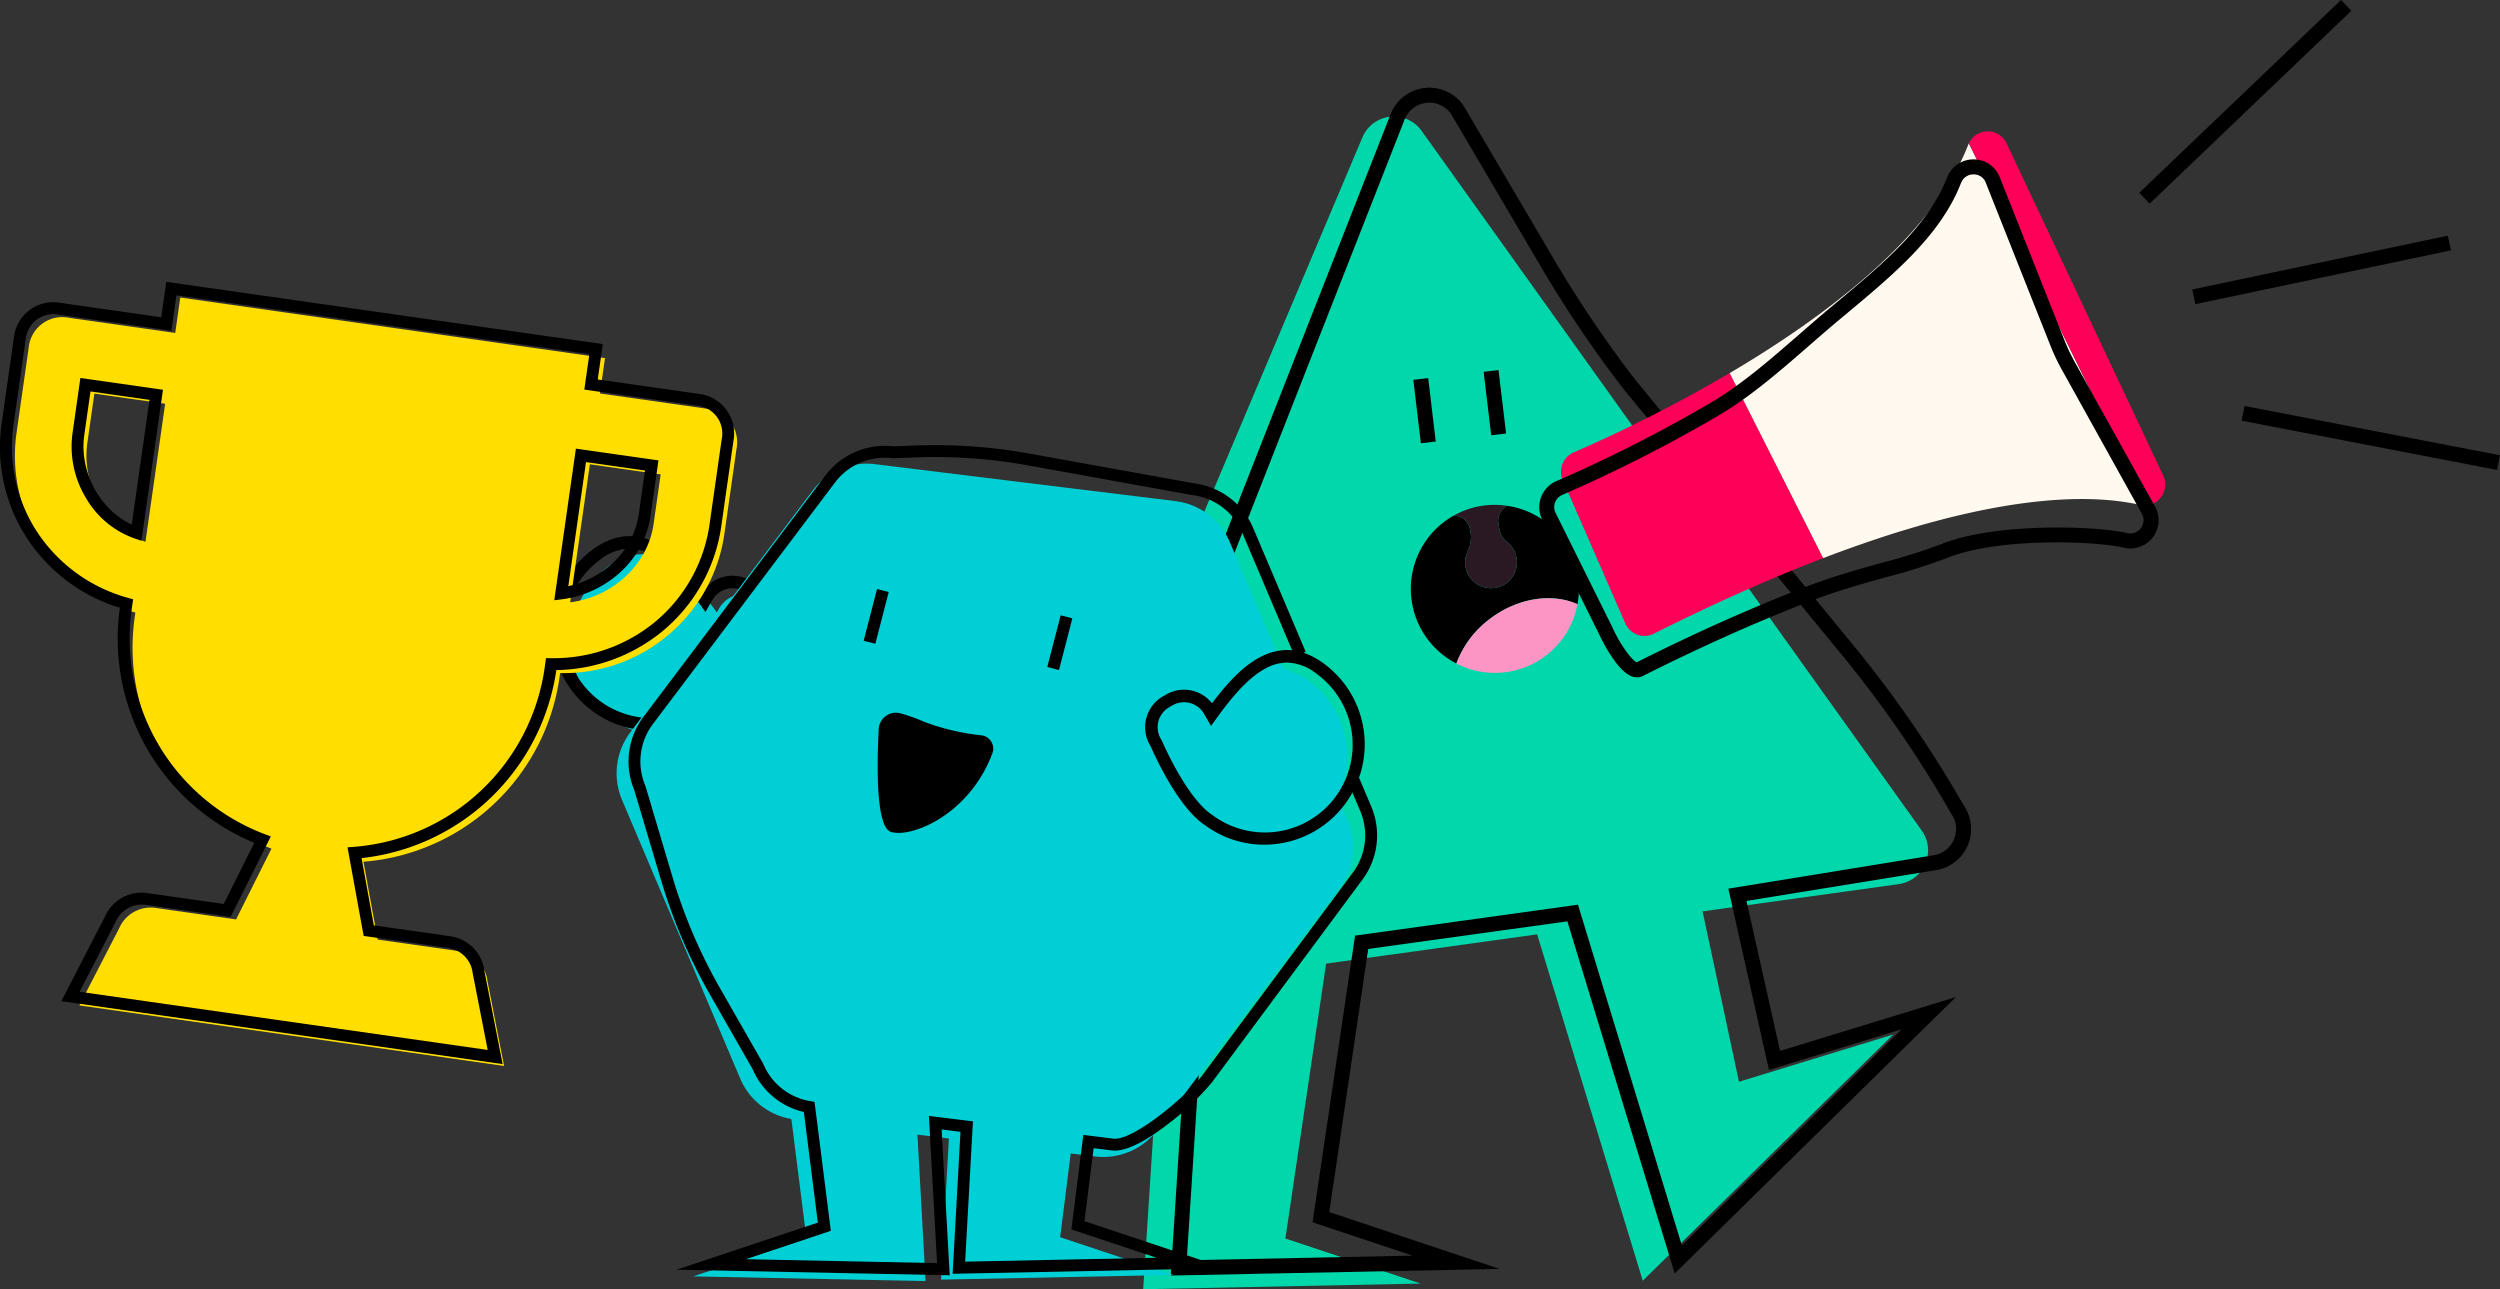
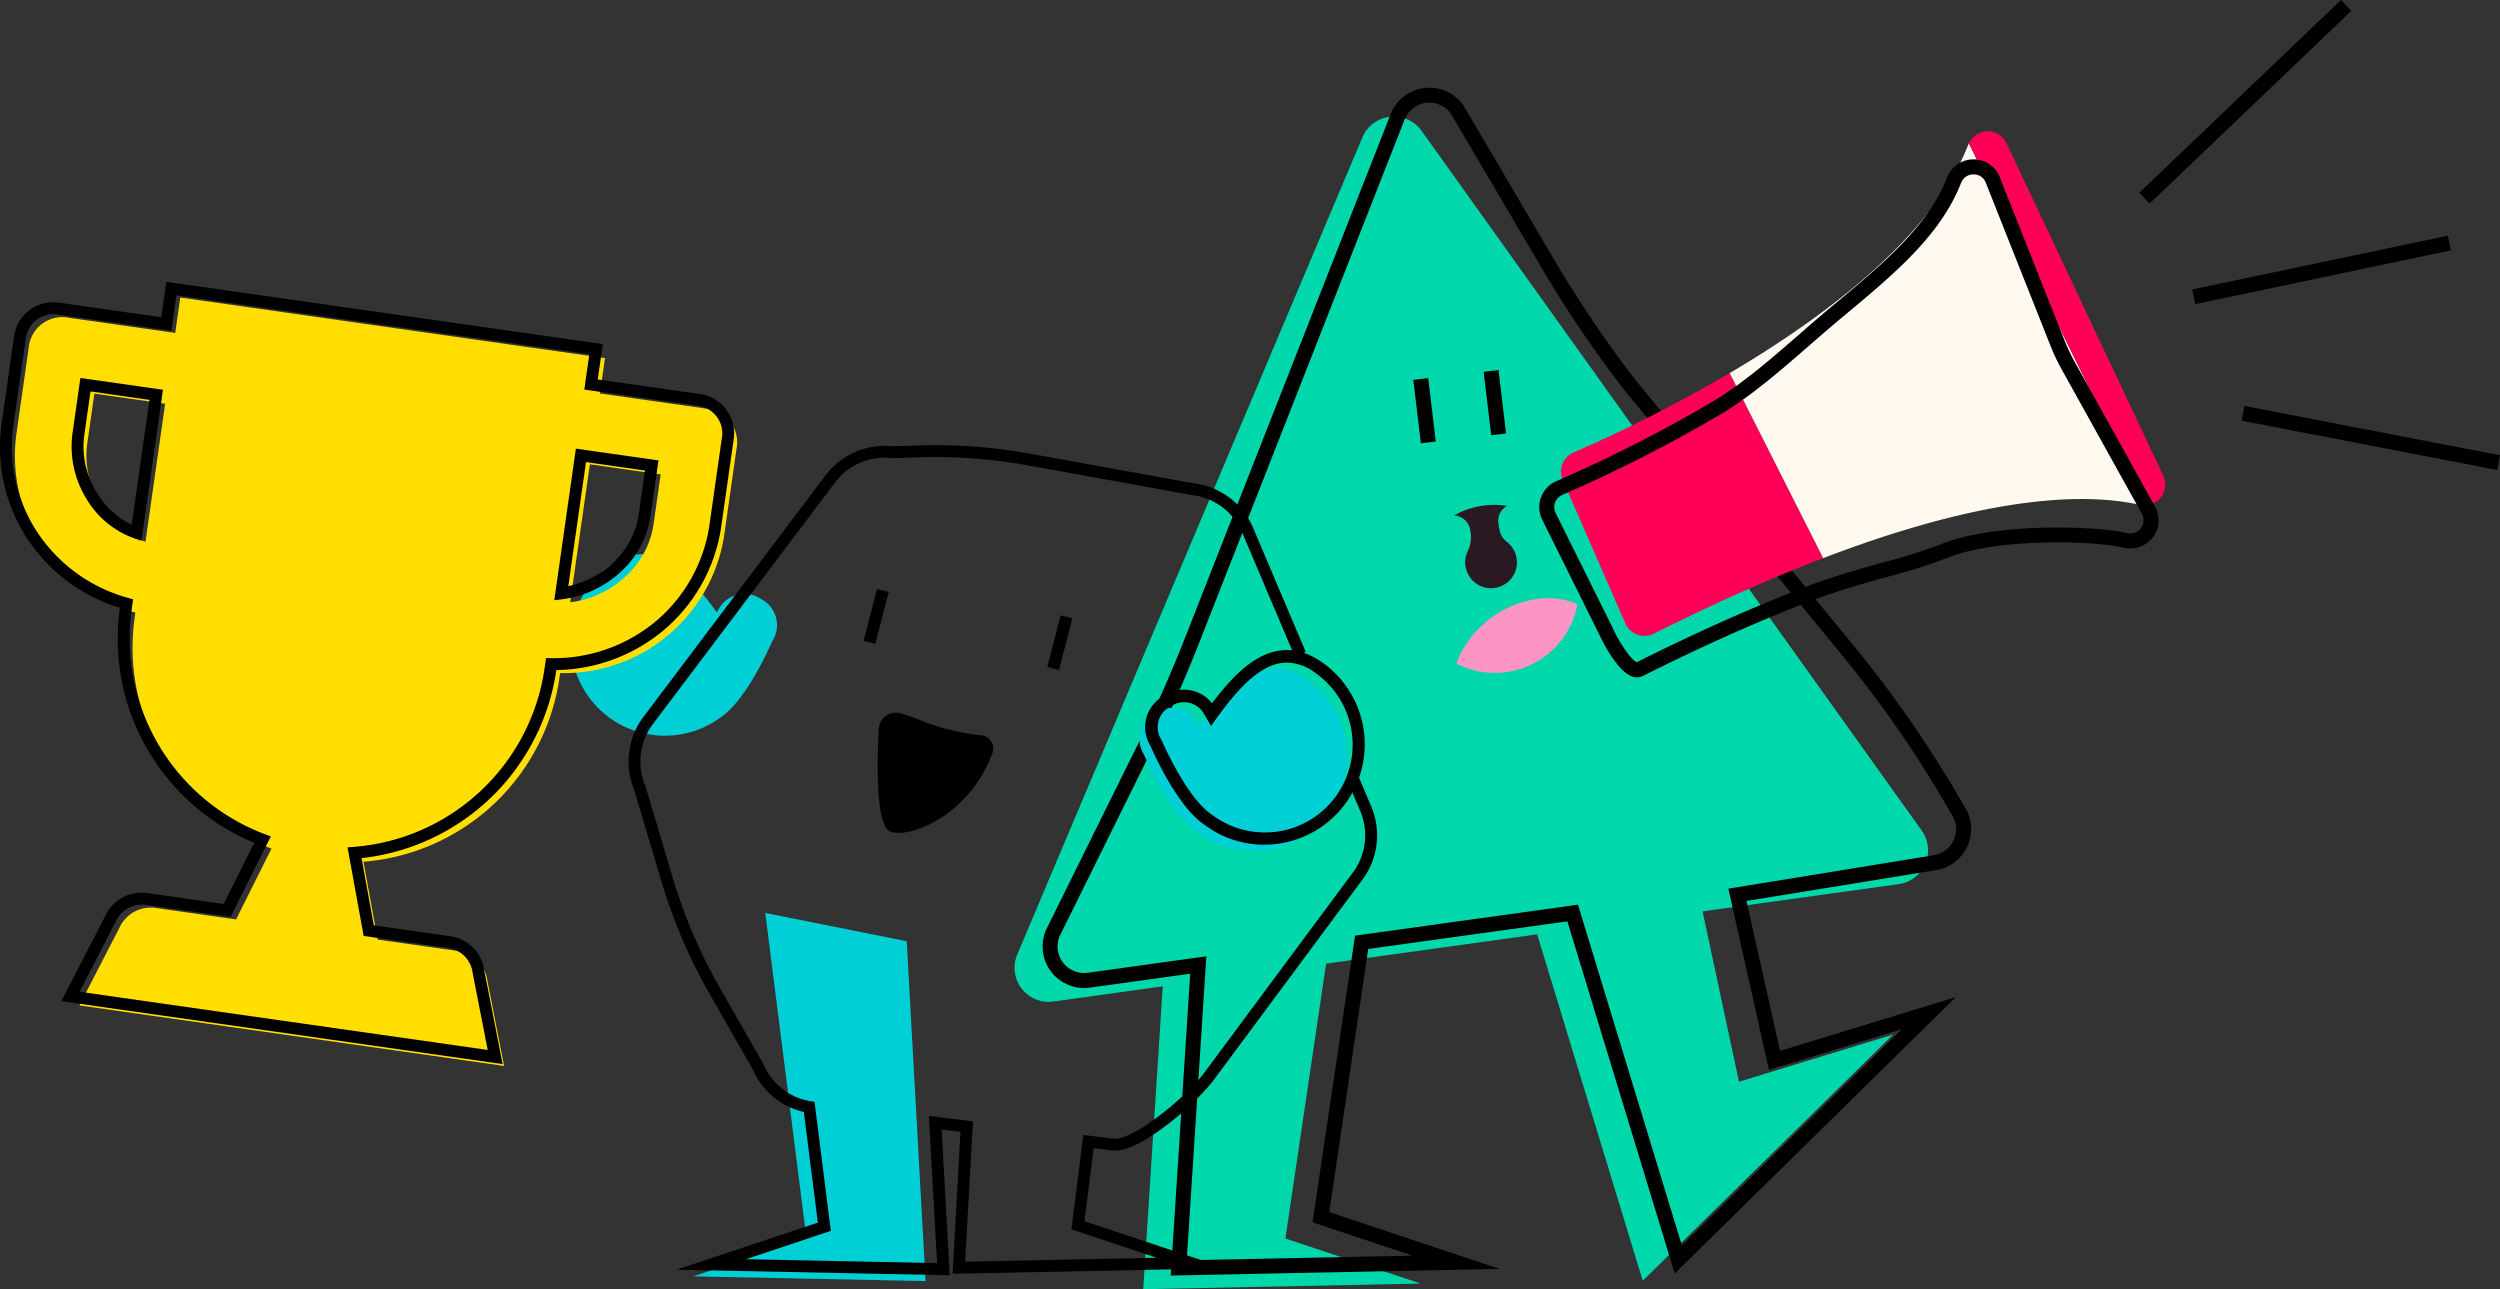
<svg xmlns="http://www.w3.org/2000/svg" width="488.552" height="251.938" viewBox="0 0 488.552 251.938">
  <rect x="0" y="0" width="488.552" height="251.938" fill="#333333" stroke="none" />
  <defs>
    <style>.a{fill:#00d7ab;}.b{fill:#ff0058;}.c{fill:#fff9f0;}.d{fill:#2a1922;}.e{fill:#fc95c4;}.f{fill:#00d0d5;}.g{fill:#ffde00;}</style>
  </defs>
  <g transform="translate(-5438.693 -14699.711)">
    <g transform="translate(5636.949 14716.846)">
      <g transform="translate(0)">
        <path class="a" d="M6458.813,14980.563l67.454-159.687a6.663,6.663,0,0,1,11.559-1.282l97.74,136.744a6.663,6.663,0,0,1-4.5,10.474l-165.194,22.944A6.663,6.663,0,0,1,6458.813,14980.563Z" transform="translate(-6458.278 -14811.17)" />
        <path class="a" d="M6615.41,15675.612l9.613-64.891-33,6.6-4.4,68.194,54.2-1.1Z" transform="translate(-6562.474 -15450.713)" />
        <path class="a" d="M7009.324,15601.943l7.685,35.959,30.141-9.232-48.946,48.121-22.079-72.408Z" transform="translate(-6875.431 -15443.642)" />
        <path d="M6511.5,15019.966l3.805-58.987-19.6,2.723a8.129,8.129,0,0,1-8.605-11.215l.037-.079,17.939-36.253c3.364-6.8,6.474-13.822,9.246-20.883l40.225-102.454.007-.018a8.128,8.128,0,0,1,14.1-1.563l.071.109,17.707,30.1a227.576,227.576,0,0,0,15.916,23.543l42.548,51.806a226.712,226.712,0,0,1,21.543,31.253,8.129,8.129,0,0,1-5.521,12.712l-36.909,6,6.567,29.306,34.355-10.522-54.941,54.015-20.982-68.812-38.913,5.4-7.617,51.416,33.295,11.1Zm6.96-62.384-3.832,59.39,44.124-.9-19.533-6.511,8.3-56.019,43.563-6.051,20.3,66.58,42.951-42.228-25.925,7.94-7.939-35.426,40.026-6.508a5.2,5.2,0,0,0,3.514-8.172l-.08-.125a223.676,223.676,0,0,0-21.3-30.908l-42.576-51.84-.014-.018a230.773,230.773,0,0,1-16.135-23.865l-17.671-30.037a5.2,5.2,0,0,0-8.975,1.033l-40.211,102.419c-2.8,7.137-5.947,14.239-9.347,21.111l-17.918,36.211a5.2,5.2,0,0,0,5.52,7.134Z" transform="translate(-6480.971 -14787.832)" />
        <g transform="translate(106.789 8.532)">
          <path class="b" d="M7009.917,15090.181a4.066,4.066,0,0,0-2.105,5.363l12.234,28.037a4.073,4.073,0,0,0,5.558,2.011c12.376-6.212,23.357-11.037,33.107-14.77l-18.27-36.162A285.393,285.393,0,0,1,7009.917,15090.181Z" transform="translate(-7007.469 -15027.419)" />
          <path class="c" d="M7223.665,14844.021c-6.927,17.854-27.812,33.547-46.627,44.645l18.27,36.162c33.346-12.766,52.153-12.625,61.918-10.4a4.041,4.041,0,0,0,1.348.074l-34.788-70.736C7223.746,14843.854,7223.7,14843.933,7223.665,14844.021Z" transform="translate(-7144.066 -14841.425)" />
-           <path class="b" d="M7455.43,14899l-30.626-64.955a4.061,4.061,0,0,0-7.355.013l34.788,70.735A4.084,4.084,0,0,0,7455.43,14899Z" transform="translate(-7337.729 -14831.711)" />
+           <path class="b" d="M7455.43,14899l-30.626-64.955a4.061,4.061,0,0,0-7.355.013l34.788,70.735A4.084,4.084,0,0,0,7455.43,14899" transform="translate(-7337.729 -14831.711)" />
        </g>
        <path d="M7004.746,14961.112a2.928,2.928,0,0,1-1-.184c-3.054-1.1-6.124-7.63-6.412-8.257l-11.211-22.57-.014-.033a5.53,5.53,0,0,1,2.866-7.294,283.586,283.586,0,0,0,30.362-15.438c5.9-3.477,11.66-8.5,17.234-13.354,2.008-1.75,4.085-3.559,6.123-5.254l.568-.473c9.45-7.86,18.376-15.284,22.08-24.832a2.975,2.975,0,0,1,.135-.295l.022-.046a5.475,5.475,0,0,1,5-3.19h.018a5.471,5.471,0,0,1,4.99,3.172l.037.084,12.715,32.05a37.3,37.3,0,0,0,2.06,4.348l15.793,28.431.021.043a5.52,5.52,0,0,1-6.191,7.773c-6.519-1.488-25.046-1.879-34.55,1.967a112.72,112.72,0,0,1-11.838,3.744c-4.671,1.3-9.5,2.643-14.681,4.624-10.25,3.924-21.345,8.874-32.979,14.714A2.545,2.545,0,0,1,7004.746,14961.112Zm-15.968-32.246,11.2,22.552.014.033c1.263,2.895,3.71,6.371,4.7,6.713,11.676-5.857,22.821-10.827,33.126-14.771,5.308-2.032,10.427-3.456,14.943-4.712a110.859,110.859,0,0,0,11.524-3.636c10.025-4.059,29.474-3.667,36.3-2.109a2.53,2.53,0,0,0,.86.046,2.586,2.586,0,0,0,1.952-1.329,2.547,2.547,0,0,0,.1-2.343l-15.743-28.341a40.252,40.252,0,0,1-2.222-4.689l-12.7-32a2.515,2.515,0,0,0-2.331-1.454,2.541,2.541,0,0,0-2.353,1.5c-.023.049-.046.095-.069.141l-.021.04c-3.982,10.248-13.187,17.9-22.932,26.009l-.569.473c-2.012,1.674-4.076,3.473-6.073,5.211-5.674,4.943-11.541,10.054-17.669,13.668a286.443,286.443,0,0,1-30.687,15.6,2.6,2.6,0,0,0-1.357,3.4Z" transform="translate(-6883.094 -14845.881)" />
        <g transform="translate(77.447 81.519)">
-           <path d="M6872.044,15230.139c5.477-4.146,12.163-5.061,17.092-2.858a16.349,16.349,0,0,0-13.751-19.223,3.385,3.385,0,0,0-1.685,3.587l.212,1.112a3.726,3.726,0,0,0,1.374,2.3,5.057,5.057,0,1,1-7.568,1.8,6.266,6.266,0,0,0,.477-3.955l-.05-.264a3.331,3.331,0,0,0-3.137-2.7,16.412,16.412,0,0,0,.461,28.936A19.3,19.3,0,0,1,6872.044,15230.139Z" transform="translate(-6856.569 -15207.865)" />
          <path class="d" d="M6903.1,15211.844l.051.264a6.269,6.269,0,0,1-.477,3.955,5.055,5.055,0,1,0,7.568-1.8,3.726,3.726,0,0,1-1.374-2.3l-.212-1.112a3.385,3.385,0,0,1,1.684-3.587,16.047,16.047,0,0,0-10.377,1.886A3.33,3.33,0,0,1,6903.1,15211.844Z" transform="translate(-6891.524 -15207.066)" />
          <path class="e" d="M6926,15302.1c-4.93-2.2-11.615-1.287-17.092,2.858a19.308,19.308,0,0,0-6.576,8.74,16.4,16.4,0,0,0,23.668-11.6Z" transform="translate(-6893.435 -15282.687)" />
        </g>
        <rect width="2.93" height="12.484" transform="matrix(0.993, -0.118, 0.118, 0.993, 91.68, 55.527)" />
      </g>
      <rect width="2.93" height="12.484" transform="translate(77.935 57.097) rotate(-6.786)" />
    </g>
    <g transform="translate(5438.693 14754.797)">
      <g transform="translate(107.824 31.901)">
        <path class="f" d="M6019.025,15259.126c8.19-5.993,14.826.3,20.819,8.491.121.165.232.326.351.49l.432-.748a5.722,5.722,0,0,1,7.816-2.094l.66.381a5.721,5.721,0,0,1,2.094,7.815l-.162.281c-1.517,3.419-5.675,12.034-10.307,15.042h0a18.376,18.376,0,0,1-21.7-29.659Z" transform="translate(-6007.942 -15235.424)" />
-         <path d="M6012.862,15276.536a19.97,19.97,0,0,1-3.047-.235,19.6,19.6,0,0,1-8.575-35.191h0c4.135-3.027,8.354-3.418,12.539-1.164,2.923,1.574,5.811,4.355,9.276,8.954a6.949,6.949,0,0,1,8.939-1.724l.659.38a6.958,6.958,0,0,1,2.544,9.493l-.129.226c-1.629,3.661-5.875,12.356-10.734,15.513A19.356,19.356,0,0,1,6012.862,15276.536Zm-4.461-35.589a9.637,9.637,0,0,0-5.712,2.143h0a17.148,17.148,0,1,0,20.253,27.678c4.511-2.933,8.724-11.876,9.91-14.549l.222-.4a4.5,4.5,0,0,0-1.646-6.14l-.659-.38a4.494,4.494,0,0,0-6.141,1.645l-1.379,2.39-1.458-2.024c-3.561-4.866-6.391-7.706-9.175-9.205A8.818,8.818,0,0,0,6008.4,15240.947Z" transform="translate(-5993.208 -15220.724)" />
-         <path class="f" d="M6178.209,15181.025l23.1,54.458a13.282,13.282,0,0,1-1.623,13.183l-35.612,47.233a13.282,13.282,0,0,1-12.228,5.187l-58.711-7.225a13.28,13.28,0,0,1-10.605-8l-23.1-54.457a13.284,13.284,0,0,1,1.623-13.184l35.612-47.233a13.284,13.284,0,0,1,12.228-5.187l58.711,7.225A13.282,13.282,0,0,1,6178.209,15181.025Z" transform="translate(-6045.704 -15162.08)" />
        <path d="M6343.185,15423.9a2.618,2.618,0,0,0-2.143-3.5,45.086,45.086,0,0,1-11.184-2.637,34.628,34.628,0,0,0-4.655-1.668,3.363,3.363,0,0,0-4.234,3.08c-.344,6.469-.622,19.006,2.311,20.064C6326.948,15440.568,6338.558,15436.244,6343.185,15423.9Z" transform="translate(-6257.07 -15363.69)" />
        <g transform="translate(60.949 28.118)">
          <rect width="10.442" height="2.363" transform="translate(0 10.11) rotate(-75.499)" />
          <rect width="10.442" height="2.363" transform="translate(35.886 15.246) rotate(-75.499)" />
        </g>
        <path class="f" d="M6616.81,15373.665c-8.19-5.993-14.826.3-20.819,8.491-.121.165-.232.326-.351.49l-.432-.748a5.722,5.722,0,0,0-7.816-2.094l-.66.381a5.722,5.722,0,0,0-2.094,7.816l.162.28c1.517,3.419,5.675,12.034,10.307,15.042h0a18.376,18.376,0,1,0,21.7-29.659Z" transform="translate(-6469.018 -15327.691)" />
        <path d="M6601.332,15387.326c-4.858-3.156-9.1-11.853-10.734-15.514l-.129-.225a6.959,6.959,0,0,1,2.544-9.494l.659-.379a6.95,6.95,0,0,1,8.939,1.723c3.466-4.6,6.354-7.379,9.276-8.953,4.186-2.254,8.4-1.863,12.539,1.163h0a19.6,19.6,0,0,1-8.574,35.191,19.981,19.981,0,0,1-3.048.235A19.362,19.362,0,0,1,6601.332,15387.326Zm11.719-30.682c-2.784,1.5-5.614,4.34-9.174,9.205l-1.459,2.024-1.379-2.389a4.5,4.5,0,0,0-6.141-1.646l-.659.38a4.5,4.5,0,0,0-1.646,6.14l.222.4c1.186,2.673,5.4,11.617,9.911,14.549a17.148,17.148,0,1,0,20.252-27.677h0a9.637,9.637,0,0,0-5.712-2.143A8.818,8.818,0,0,0,6613.051,15356.645Z" transform="translate(-6473.584 -15312.991)" />
-         <path class="f" d="M6407.736,15679.389l8.051-63.65-27.635,5.527-3.685,66.418,45.39-.921Z" transform="translate(-6308.388 -15524.605)" />
        <path class="f" d="M6157.578,15680.859l-8.051-63.65,27.635,5.527,3.685,66.418-45.39-.922Z" transform="translate(-6107.797 -15525.79)" />
        <path d="M6133.136,15309.289l-53.379-1.083,27.605-9.2-2.736-21.627a14.359,14.359,0,0,1-9.99-8.336l-8.393-14.678a105.047,105.047,0,0,1-9.489-22.183l-5.27-17.724a14.485,14.485,0,0,1,1.79-14.275l35.612-47.233a14.483,14.483,0,0,1,13.2-5.652l4.393-.162a103.943,103.943,0,0,1,22.28,1.585l32.167,5.816a14.49,14.49,0,0,1,11.5,8.693l10.277,24.228-2.142.908-10.276-24.228a12.153,12.153,0,0,0-9.677-7.3l-.065-.01-32.2-5.823a101.559,101.559,0,0,0-21.78-1.549l-4.577.169-.092-.012a12.153,12.153,0,0,0-11.157,4.732l-35.611,47.233a12.152,12.152,0,0,0-1.48,12.028l.044.123,5.288,17.784a102.775,102.775,0,0,0,9.279,21.691l8.461,14.8.027.063a12.06,12.06,0,0,0,9.121,7.188l.85.145,3.188,25.207-16.638,5.546,37.4.759-1.6-28.761,8.608,1.06-1.521,27.416,37.4-.76-16.638-5.545,2.334-18.457,5.876.723a2.438,2.438,0,0,0,.31.019c4.034,0,14.046-8.38,17.1-12.434l29.352-39.543a12.157,12.157,0,0,0,1.485-12.036l-2.366-5.578,2.142-.908,2.366,5.578a14.487,14.487,0,0,1-1.764,14.338l-29.352,39.543a52.911,52.911,0,0,1-8.773,8.3c-4.741,3.634-8.371,5.326-10.786,5.028l-3.575-.439-1.8,14.261,27.6,9.2L6133.7,15309l1.54-27.75-3.687-.454Z" transform="translate(-6055.365 -15147.063)" />
      </g>
      <g transform="translate(2.907 3.063)">
        <path class="g" d="M5456.332,15008.645l-2.367,16.6a31.691,31.691,0,0,0,23.229,35.068l-.1.692a42.021,42.021,0,0,0,26.69,45.442l-6.913,13.834-15.908-2.268a6.71,6.71,0,0,0-6.916,3.953l-7.8,15.119,83,11.834-3.265-16.7a6.71,6.71,0,0,0-5.535-5.729l-15.908-2.269-2.771-15.215a42.02,42.02,0,0,0,38.326-36.173l.1-.691a31.691,31.691,0,0,0,32.1-27.18l2.366-16.6a6.6,6.6,0,0,0-5.93-7.9l-20.75-2.959.986-6.916-83-11.834-.986,6.917-20.75-2.958A6.6,6.6,0,0,0,5456.332,15008.645Zm109.678,22.694,13.833,1.972-1.38,9.684c-1.184,8.3-8.395,14.329-16.3,15.319Zm-96.832-13.806,13.833,1.973-3.846,26.975c-7.411-2.469-12.551-10.964-11.368-19.264Z" transform="translate(-5453.643 -14998.756)" />
      </g>
      <g transform="translate(0 0)">
        <path d="M5536.913,15135.867l-86.238-12.3,8.528-16.528a7.826,7.826,0,0,1,8.136-4.617l15.078,2.15,5.97-11.948a43.183,43.183,0,0,1-26.275-45.918,33.455,33.455,0,0,1-18-13.387,32.624,32.624,0,0,1-5.092-22.679l2.366-16.6a7.759,7.759,0,0,1,9.219-6.918l19.6,2.795.987-6.917,85.3,12.161-.986,6.917,19.6,2.794a7.8,7.8,0,0,1,6.917,9.219l-2.366,16.6a32.626,32.626,0,0,1-11.227,20.352,33.463,33.463,0,0,1-21.02,7.824,43.184,43.184,0,0,1-38.061,36.745l2.393,13.141,15.078,2.149a7.825,7.825,0,0,1,6.521,6.707Zm-82.67-14.137L5534,15133.1l-2.961-15.143,0-.052a5.587,5.587,0,0,0-4.542-4.7l-16.738-2.387-3.152-17.309,1.286-.1a40.858,40.858,0,0,0,37.263-35.178l.243-1.7,1.021.013.382,0a31.157,31.157,0,0,0,20.13-7.28,30.3,30.3,0,0,0,10.425-18.9l2.367-16.6a5.457,5.457,0,0,0-4.943-6.587l-21.9-3.122.986-6.917-80.695-11.5-.986,6.916-21.9-3.122a5.445,5.445,0,0,0-6.587,4.942l-2.367,16.6a30.3,30.3,0,0,0,4.727,21.064,31.176,31.176,0,0,0,17.662,12.72l.984.274-.243,1.7a40.856,40.856,0,0,0,25.948,44.189l1.207.454-7.864,15.739-16.738-2.387a5.584,5.584,0,0,0-5.673,3.241l-.044.095Zm92.766-76.509,4.225-29.634,16.136,2.3-1.544,10.834a18.4,18.4,0,0,1-6,11.1,20.825,20.825,0,0,1-11.307,5.212Zm6.2-27-3.457,24.246a18.514,18.514,0,0,0,8.511-4.367,16.1,16.1,0,0,0,5.259-9.7l1.217-8.531Zm-86.876,15.37-1.323-.44a17.835,17.835,0,0,1-9.539-7.954,19.381,19.381,0,0,1-2.613-12.577l1.545-10.835,16.136,2.3Zm-9.955-29.175-1.216,8.531c-1.016,7.126,3.073,14.65,9.272,17.479l3.474-24.366Z" transform="translate(-5438.693 -14983.005)" />
      </g>
    </g>
    <rect width="54.522" height="2.93" transform="matrix(0.723, -0.691, 0.691, 0.723, 5856.754, 14737.38)" />
    <rect width="51.025" height="2.93" transform="matrix(0.979, -0.206, 0.206, 0.979, 5867.1, 14756.276)" />
    <rect width="2.93" height="50.852" transform="translate(5876.76 14781.923) rotate(-79.077)" />
  </g>
</svg>